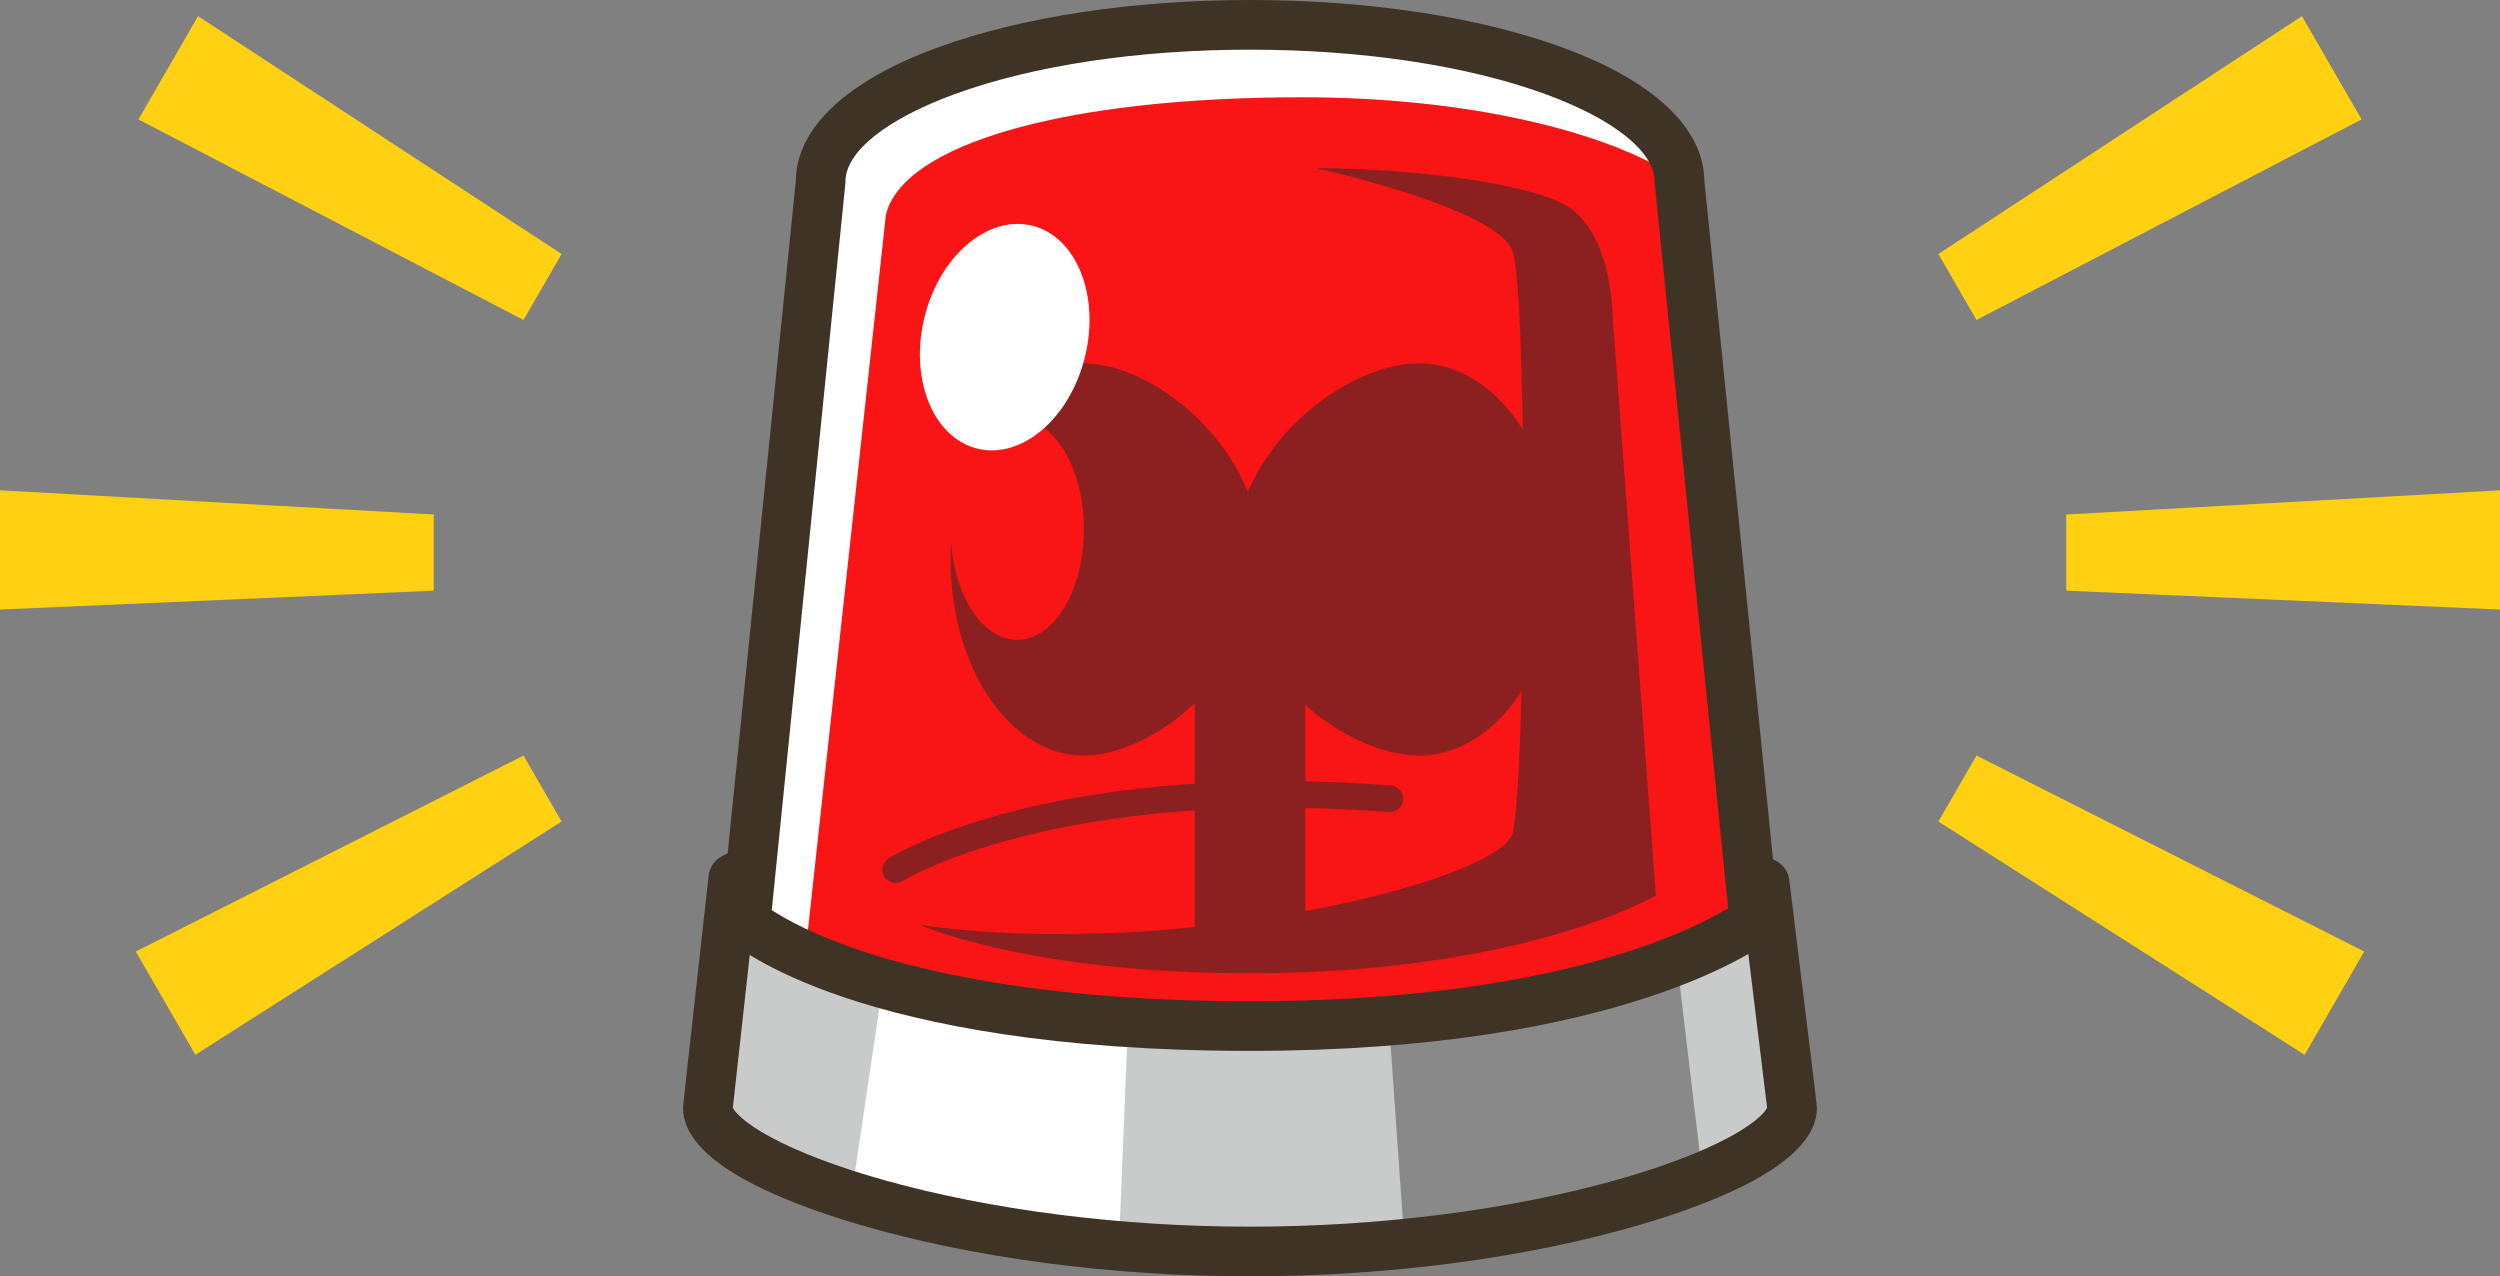
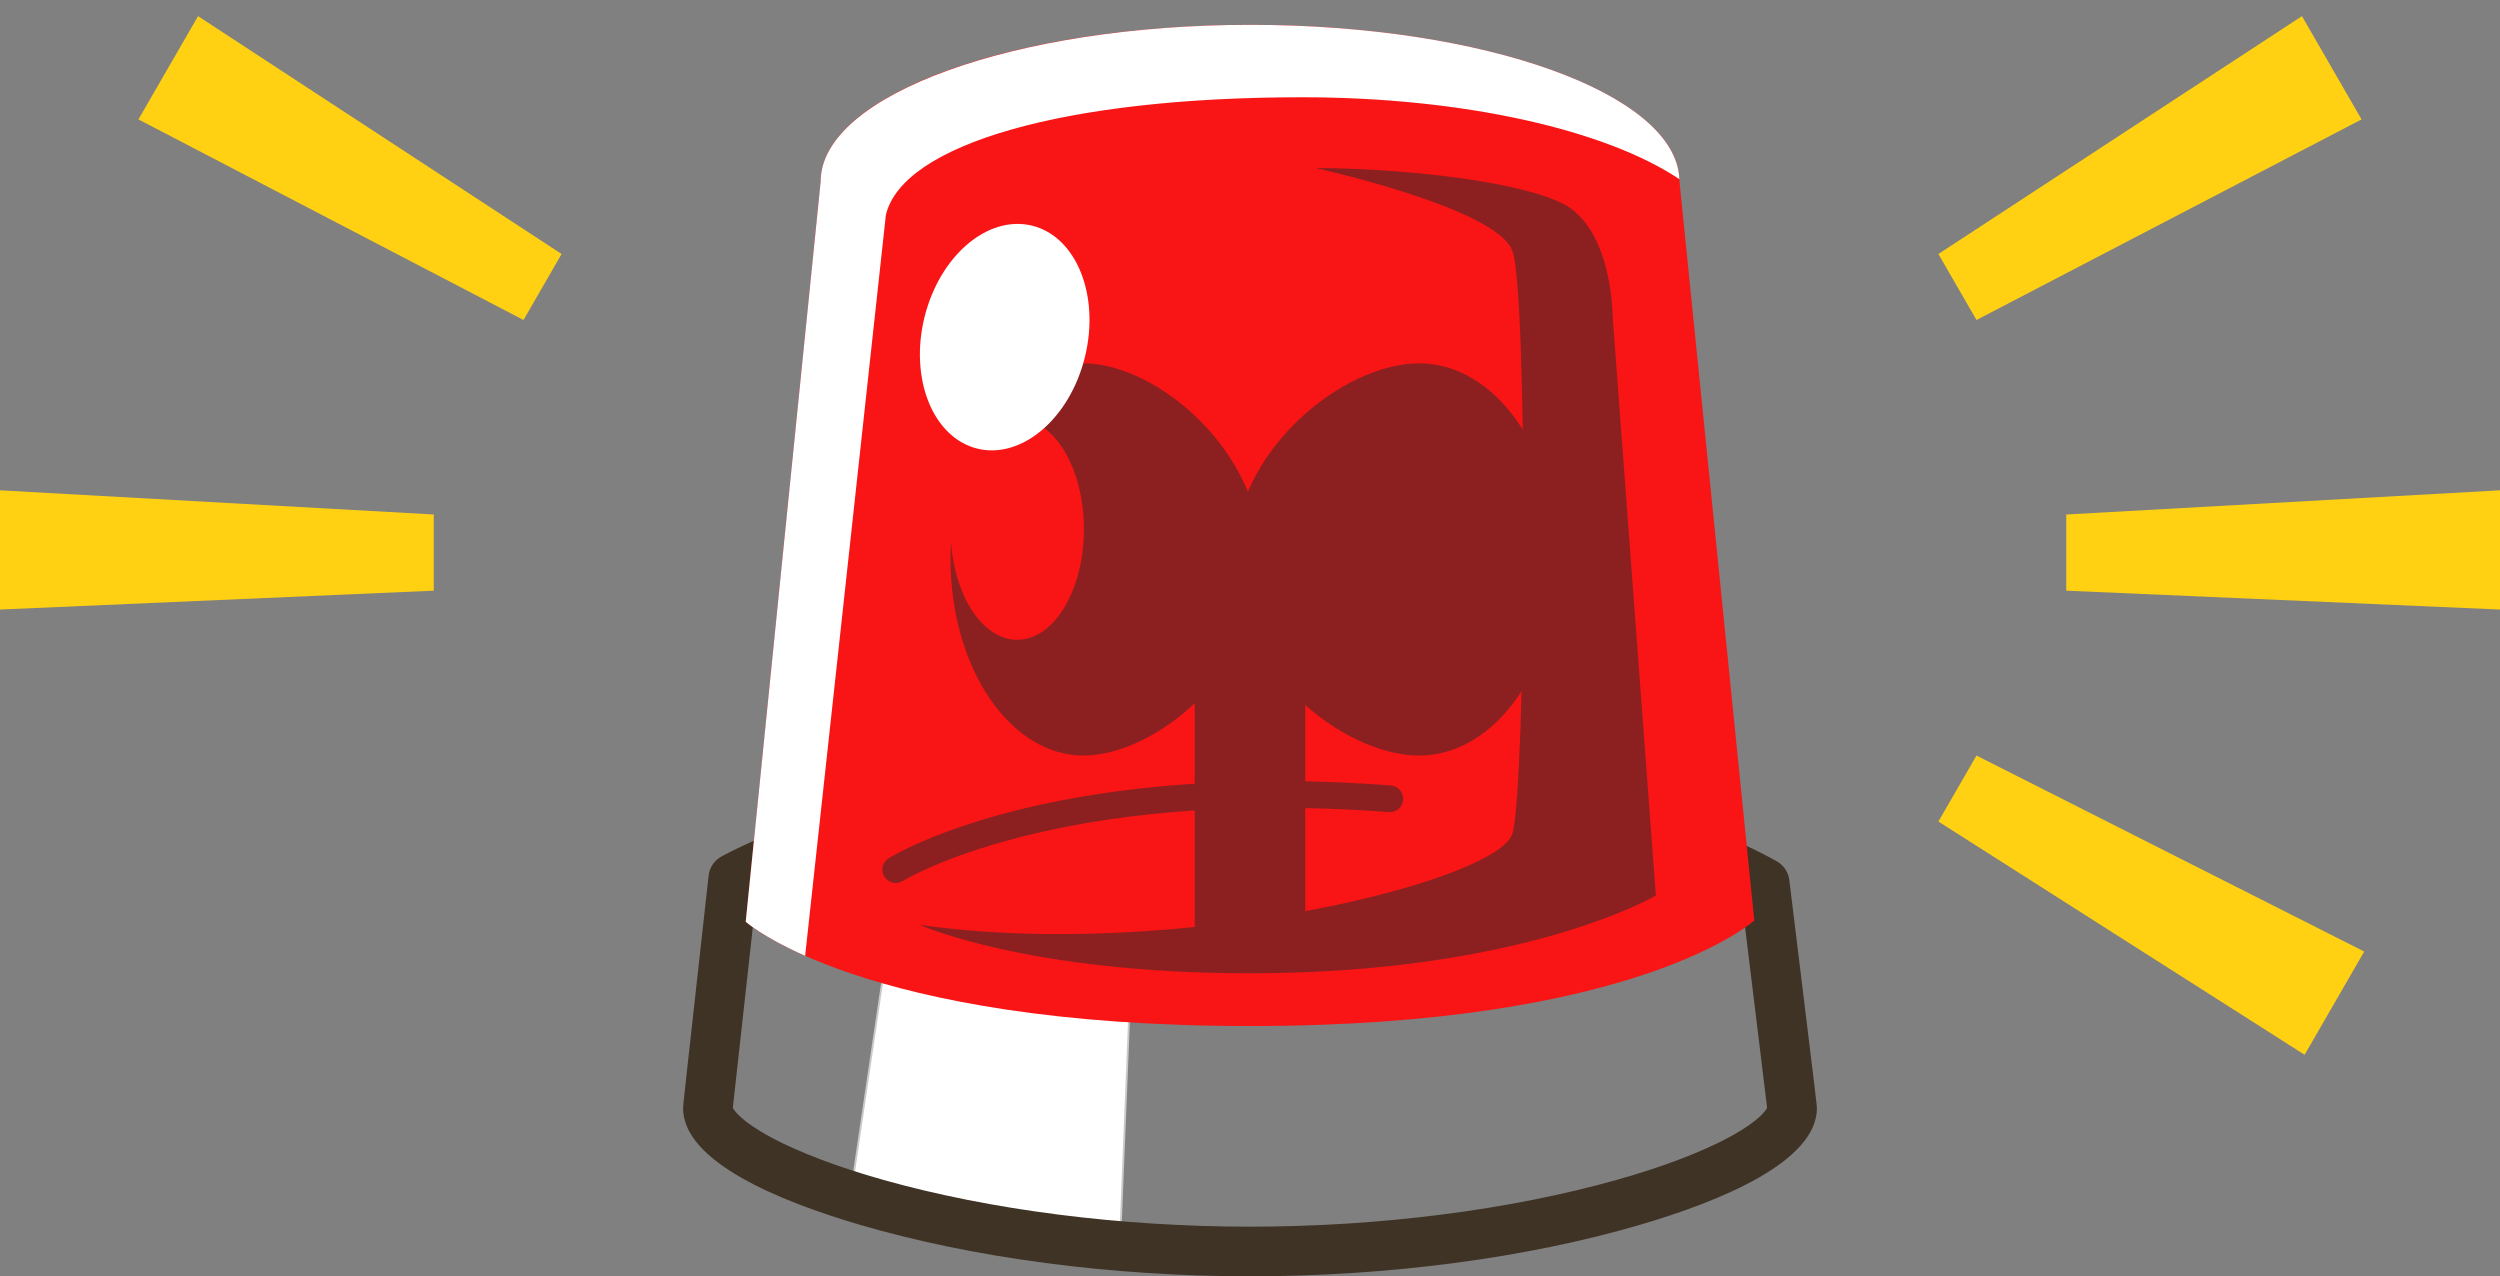
<svg xmlns="http://www.w3.org/2000/svg" width="190" height="97" viewBox="0 0 190 97" fill="none">
  <rect x="0" y="0" width="190" height="97" fill="#808080" stroke="none" />
  <g clip-path="url(#clip0_196_8119)">
-     <path d="M100.931 30.681C100.931 33.957 98.276 36.613 95.001 36.613C91.726 36.613 89.07 33.957 89.07 30.681C89.07 27.406 91.726 24.748 95.001 24.748C98.276 24.748 100.931 27.404 100.931 30.681Z" fill="white" />
-     <path d="M134.118 67.11C134.118 67.11 119.674 58.554 95.002 58.554C70.33 58.554 55.732 66.753 55.732 66.753C55.732 66.753 53.801 84.112 53.801 84.211C53.801 88.497 72.247 95.112 95.002 95.112C117.758 95.112 136.203 88.497 136.203 84.211C136.203 84.098 134.118 67.108 134.118 67.108V67.11Z" fill="#C9CACA" />
    <path d="M64.637 90.896C70.032 92.595 77.112 94.023 85.113 94.698L86.559 58.882C79.596 59.426 73.678 60.582 68.946 61.846L64.637 90.896Z" fill="white" />
    <path d="M85.181 94.777L85.106 94.771C77.7 94.147 70.423 92.796 64.614 90.965L64.555 90.947L68.88 61.788L68.927 61.776C74.507 60.286 80.438 59.287 86.553 58.81L86.634 58.804L86.631 58.885L85.181 94.777ZM64.717 90.845C70.485 92.656 77.698 93.994 85.042 94.618L86.483 58.961C80.424 59.438 74.545 60.428 69.011 61.904L64.717 90.845Z" fill="#C9CACA" />
-     <path d="M106.741 94.527C116.13 93.584 124.117 91.615 129.397 89.45L126.341 63.69C121.25 61.863 113.771 59.821 104.252 58.966L106.741 94.527Z" fill="#898989" />
    <path d="M95 97C84.477 97 73.942 95.608 65.334 93.08C59.211 91.282 51.912 88.283 51.912 84.212C51.912 84.069 51.912 84.009 53.855 66.545C53.922 65.942 54.276 65.406 54.806 65.108C54.962 65.021 58.712 62.934 65.562 60.849C71.828 58.942 82.022 56.667 94.998 56.667C107.975 56.667 118.147 59.042 124.384 61.035C131.204 63.213 134.921 65.394 135.077 65.486C135.58 65.783 135.917 66.299 135.988 66.879C138.086 83.983 138.086 84.054 138.086 84.211C138.086 88.282 130.787 91.28 124.664 93.079C116.056 95.607 105.521 96.999 94.998 96.999L95 97ZM55.697 84.192C55.789 84.381 56.302 85.201 58.587 86.431C60.71 87.575 63.666 88.695 67.135 89.672C75.277 91.964 85.172 93.227 95 93.227C104.828 93.227 114.723 91.964 122.864 89.672C126.335 88.695 129.291 87.574 131.413 86.431C133.684 85.208 134.203 84.389 134.3 84.195C134.135 82.781 133.115 74.445 132.362 68.306C130.976 67.59 127.805 66.081 123.097 64.586C117.14 62.695 107.431 60.442 94.998 60.442C82.566 60.442 72.793 62.605 66.796 64.419C62.097 65.84 58.912 67.275 57.491 67.97C56.944 72.885 55.856 82.686 55.695 84.192H55.697Z" fill="#3F3326" />
    <path d="M133.327 69.959C133.332 69.905 127.641 13.793 127.641 13.793C127.641 7.218 113.03 1.885 95.005 1.885C76.98 1.885 62.371 7.216 62.371 13.792C62.371 13.792 56.678 69.904 56.684 69.957L56.674 70.052C56.674 70.052 65.451 77.979 95.005 77.979C124.559 77.979 133.327 69.957 133.327 69.957V69.959Z" fill="#F91515" />
    <path d="M67.326 16.338C68.602 10.96 80.919 7.392 98.943 7.392C111.329 7.392 122.105 9.91 127.633 13.619C127.377 7.123 112.869 1.887 95.005 1.887C77.141 1.887 62.371 7.217 62.371 13.793C62.371 13.793 56.678 69.905 56.684 69.959L56.674 70.053C56.674 70.053 57.957 71.211 61.19 72.642C62.818 57.666 67.326 16.339 67.326 16.339V16.338Z" fill="white" />
-     <path d="M95.006 79.867C65.071 79.867 55.791 71.796 55.411 71.454C54.966 71.052 54.738 70.461 54.799 69.864L54.809 69.77H54.822C54.909 68.708 55.379 64.075 57.65 41.666C59.007 28.273 60.365 14.886 60.487 13.69C60.552 9.701 64.382 6.12 71.284 3.602C77.649 1.279 86.073 0 95.006 0C103.939 0 112.364 1.279 118.729 3.602C125.634 6.122 129.462 9.701 129.527 13.69L129.538 13.802C129.723 15.615 131.14 29.594 132.512 43.126C134.322 60.987 135.22 69.987 135.208 70.129C135.161 70.645 134.904 71.12 134.497 71.442C134.06 71.786 123.483 79.868 95.006 79.868V79.867ZM58.657 69.168C59.703 69.853 61.931 71.11 65.744 72.356C70.955 74.062 80.262 76.094 95.005 76.094C117.857 76.094 128.478 70.764 131.338 69.021C130.551 61.196 125.815 14.495 125.763 13.985C125.757 13.921 125.753 13.859 125.753 13.795C125.753 11.534 122.643 9.048 117.434 7.148C111.471 4.972 103.506 3.775 95.003 3.775C86.5 3.775 78.535 4.972 72.573 7.148C67.364 9.049 64.254 11.534 64.254 13.795C64.254 13.859 64.251 13.923 64.244 13.985C64.192 14.499 59.393 61.802 58.654 69.169L58.657 69.168Z" fill="#3F3326" />
    <path d="M69.912 70.293C69.912 70.293 78.052 73.97 95 73.97C115.867 73.97 125.846 68.06 125.846 68.06L122.563 24.066C122.563 24.066 122.563 17.238 118.624 15.399C114.684 13.56 105.493 12.772 99.979 12.772C99.979 12.772 113.765 15.792 114.947 19.075C116.128 22.358 115.997 59.654 114.947 63.332C113.896 67.01 89.343 73.05 69.91 70.293H69.912Z" fill="#8C2020" />
    <path d="M68.073 67.107C67.735 67.107 67.406 66.939 67.213 66.632C66.914 66.158 67.056 65.531 67.532 65.232C67.657 65.153 70.659 63.29 76.894 61.677C82.584 60.206 92.202 58.666 105.702 59.695C106.262 59.737 106.68 60.226 106.638 60.785C106.596 61.345 106.107 61.764 105.549 61.721C80.307 59.799 68.728 66.88 68.615 66.952C68.446 67.058 68.259 67.108 68.075 67.108L68.073 67.107Z" fill="#8C2020" />
    <path d="M93.746 42.518C93.746 34.286 102.049 27.613 107.853 27.613C113.658 27.613 118.363 34.286 118.363 42.518C118.363 50.75 113.658 57.423 107.853 57.423C102.049 57.423 93.746 50.75 93.746 42.518Z" fill="#8C2020" />
    <path d="M82.337 27.613C79.09 27.613 76.201 29.877 74.355 33.394C75.186 32.401 76.207 31.815 77.309 31.815C80.108 31.815 82.376 35.578 82.376 40.219C82.376 44.861 80.108 48.624 77.309 48.624C74.718 48.624 72.582 45.395 72.28 41.231C72.255 41.655 72.242 42.084 72.242 42.517C72.242 50.749 76.762 57.422 82.339 57.422C87.915 57.422 95.89 50.749 95.89 42.517C95.89 34.285 87.914 27.612 82.339 27.612L82.337 27.613Z" fill="#8C2020" />
    <path d="M99.202 71.343V46.987C99.202 44.518 97.439 42.518 95.264 42.518H94.739C92.564 42.518 90.801 44.52 90.801 46.987V71.343H99.204H99.202Z" fill="#8C2020" />
    <path d="M82.458 27.118C81.311 31.799 77.65 34.922 74.281 34.096C70.913 33.27 69.111 28.808 70.257 24.127C71.404 19.447 75.065 16.323 78.434 17.149C81.803 17.975 83.604 22.439 82.458 27.118Z" fill="white" />
    <path d="M190 46.325L157.035 44.891V39.102L190 37.264V46.325Z" fill="#FFD112" />
    <path d="M179.478 9.074L150.213 24.319L147.318 19.304L174.948 1.228L179.478 9.074Z" fill="#FFD112" />
    <path d="M175.15 80.163L147.318 62.436L150.213 57.423L179.68 72.317L175.15 80.163Z" fill="#FFD112" />
    <path d="M0 46.325L32.964 44.891V39.102L0 37.264V46.325Z" fill="#FFD112" />
    <path d="M10.521 9.074L39.786 24.319L42.68 19.304L15.052 1.228L10.521 9.074Z" fill="#FFD112" />
-     <path d="M14.849 80.163L42.68 62.436L39.787 57.423L10.32 72.317L14.849 80.163Z" fill="#FFD112" />
  </g>
  <defs>
    <clipPath id="clip0_196_8119">
      <rect width="190" height="97" fill="white" />
    </clipPath>
  </defs>
</svg>